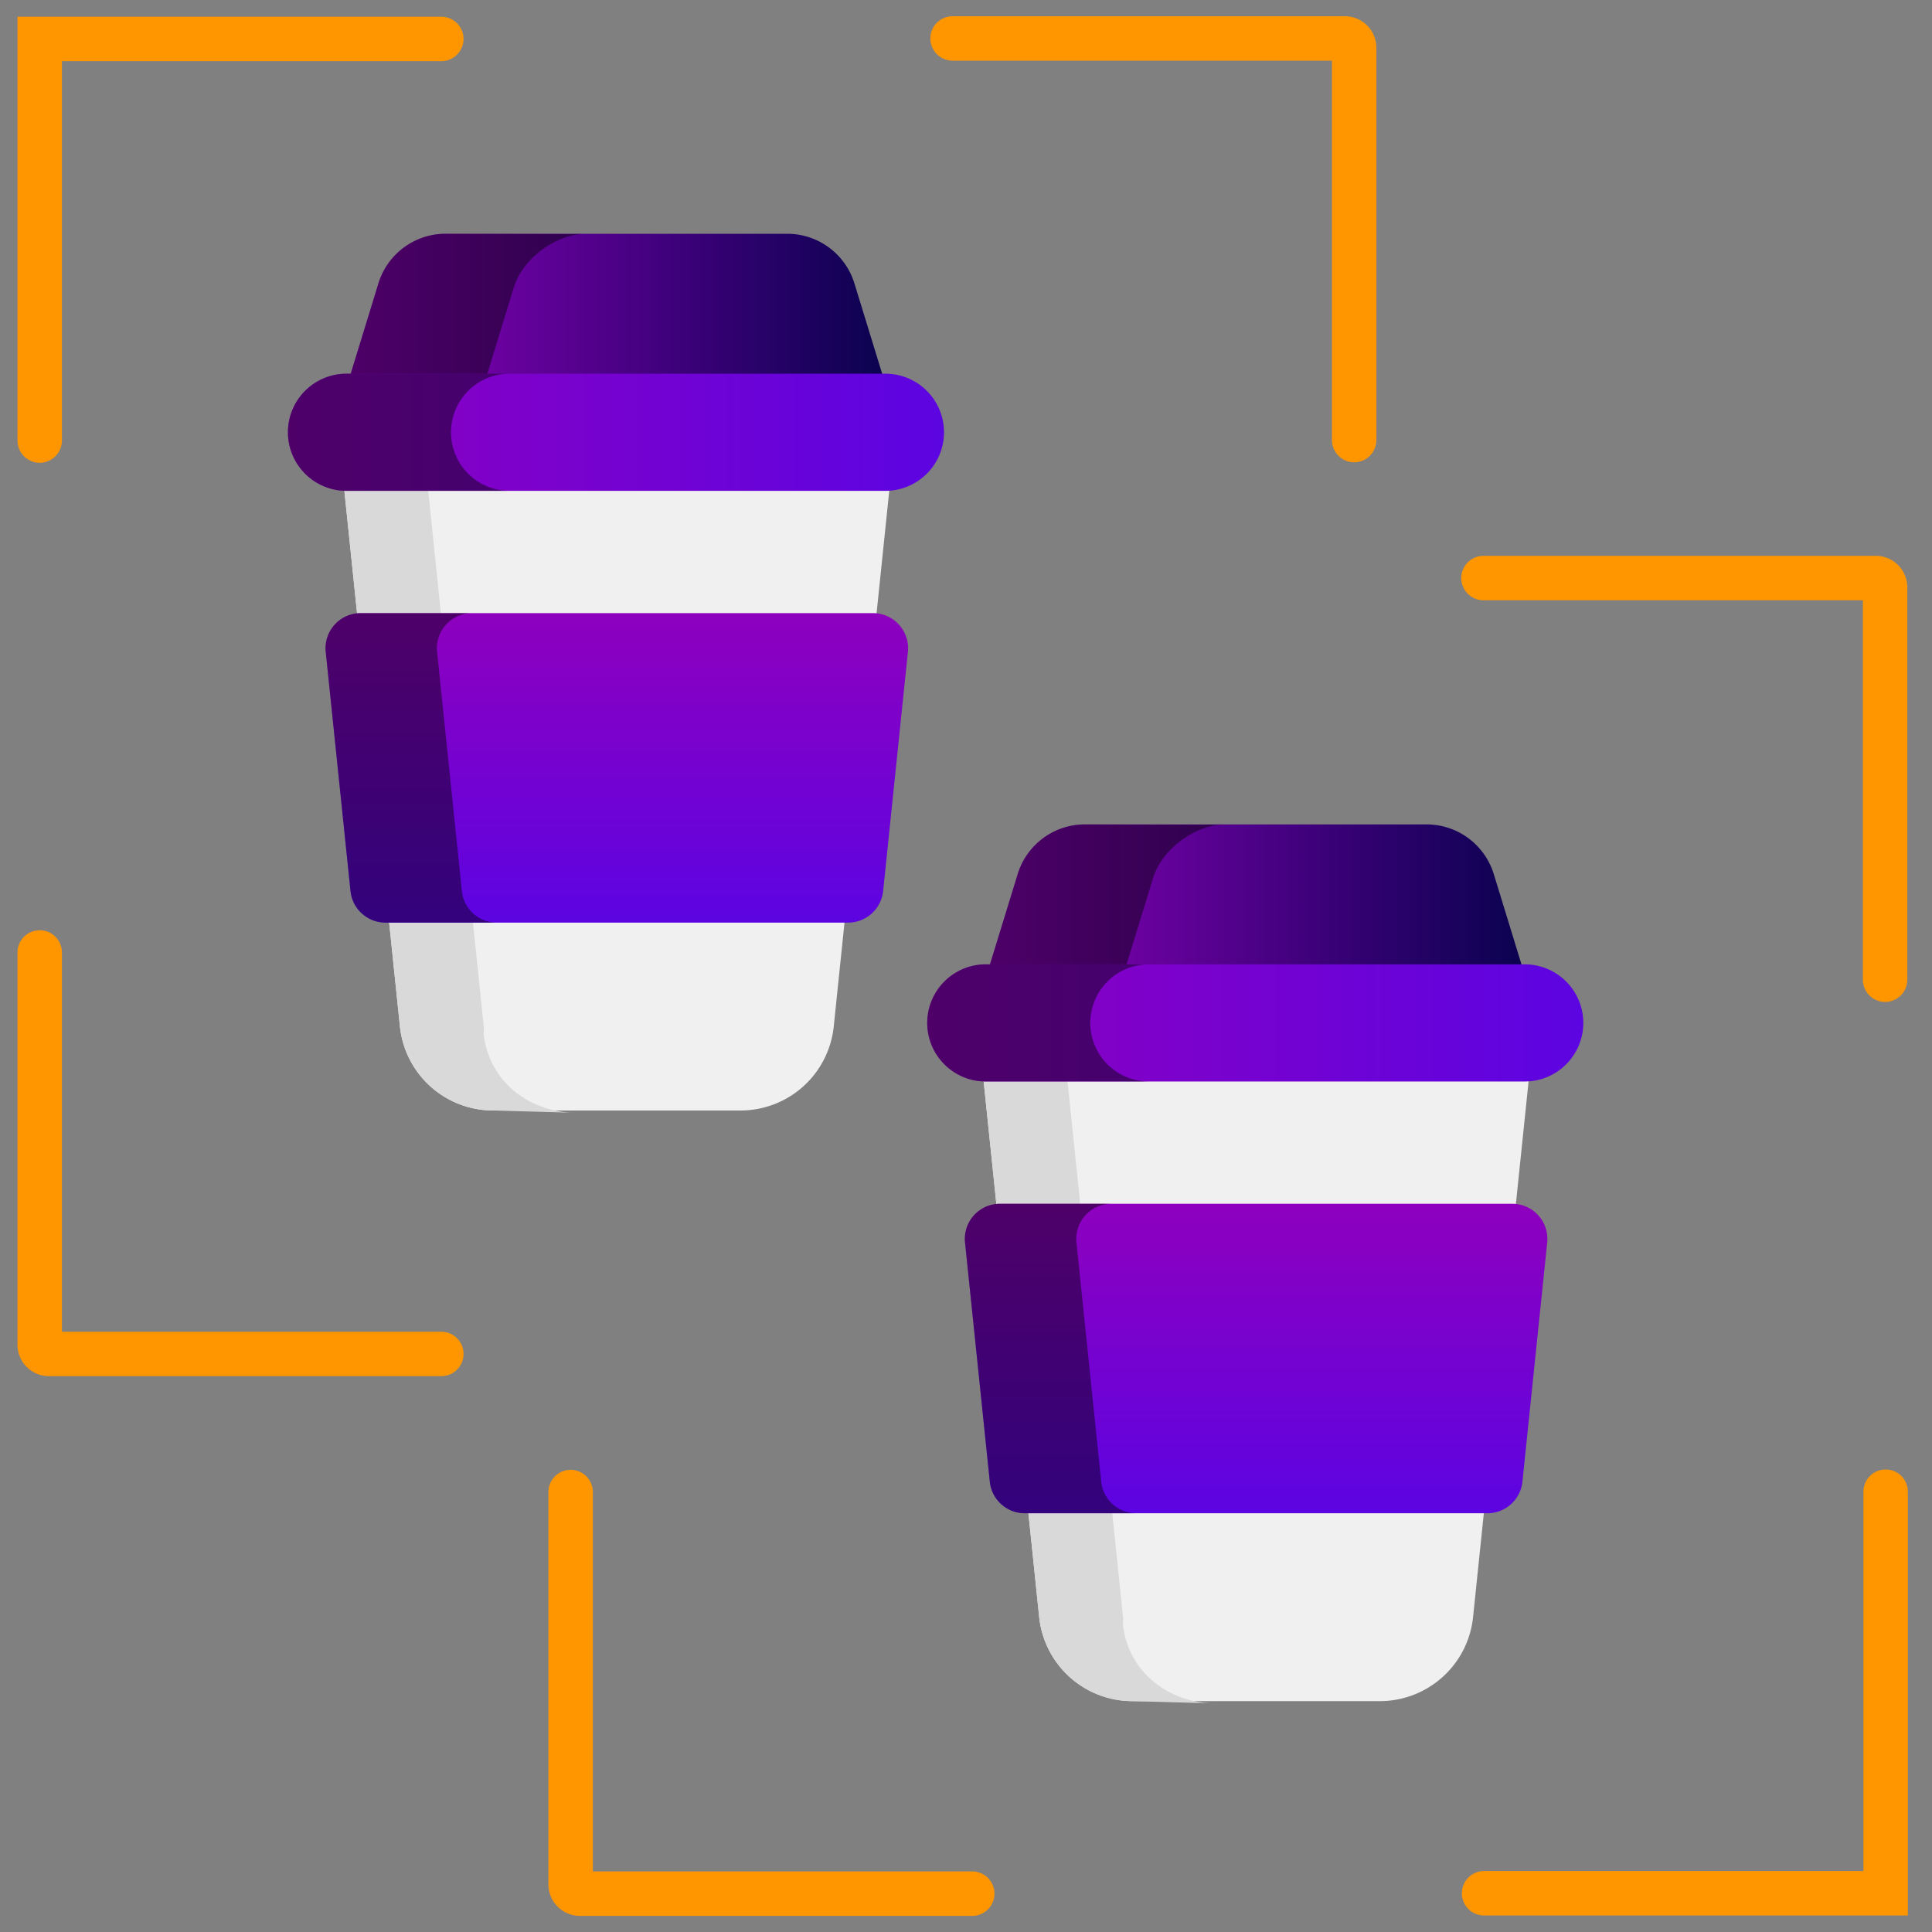
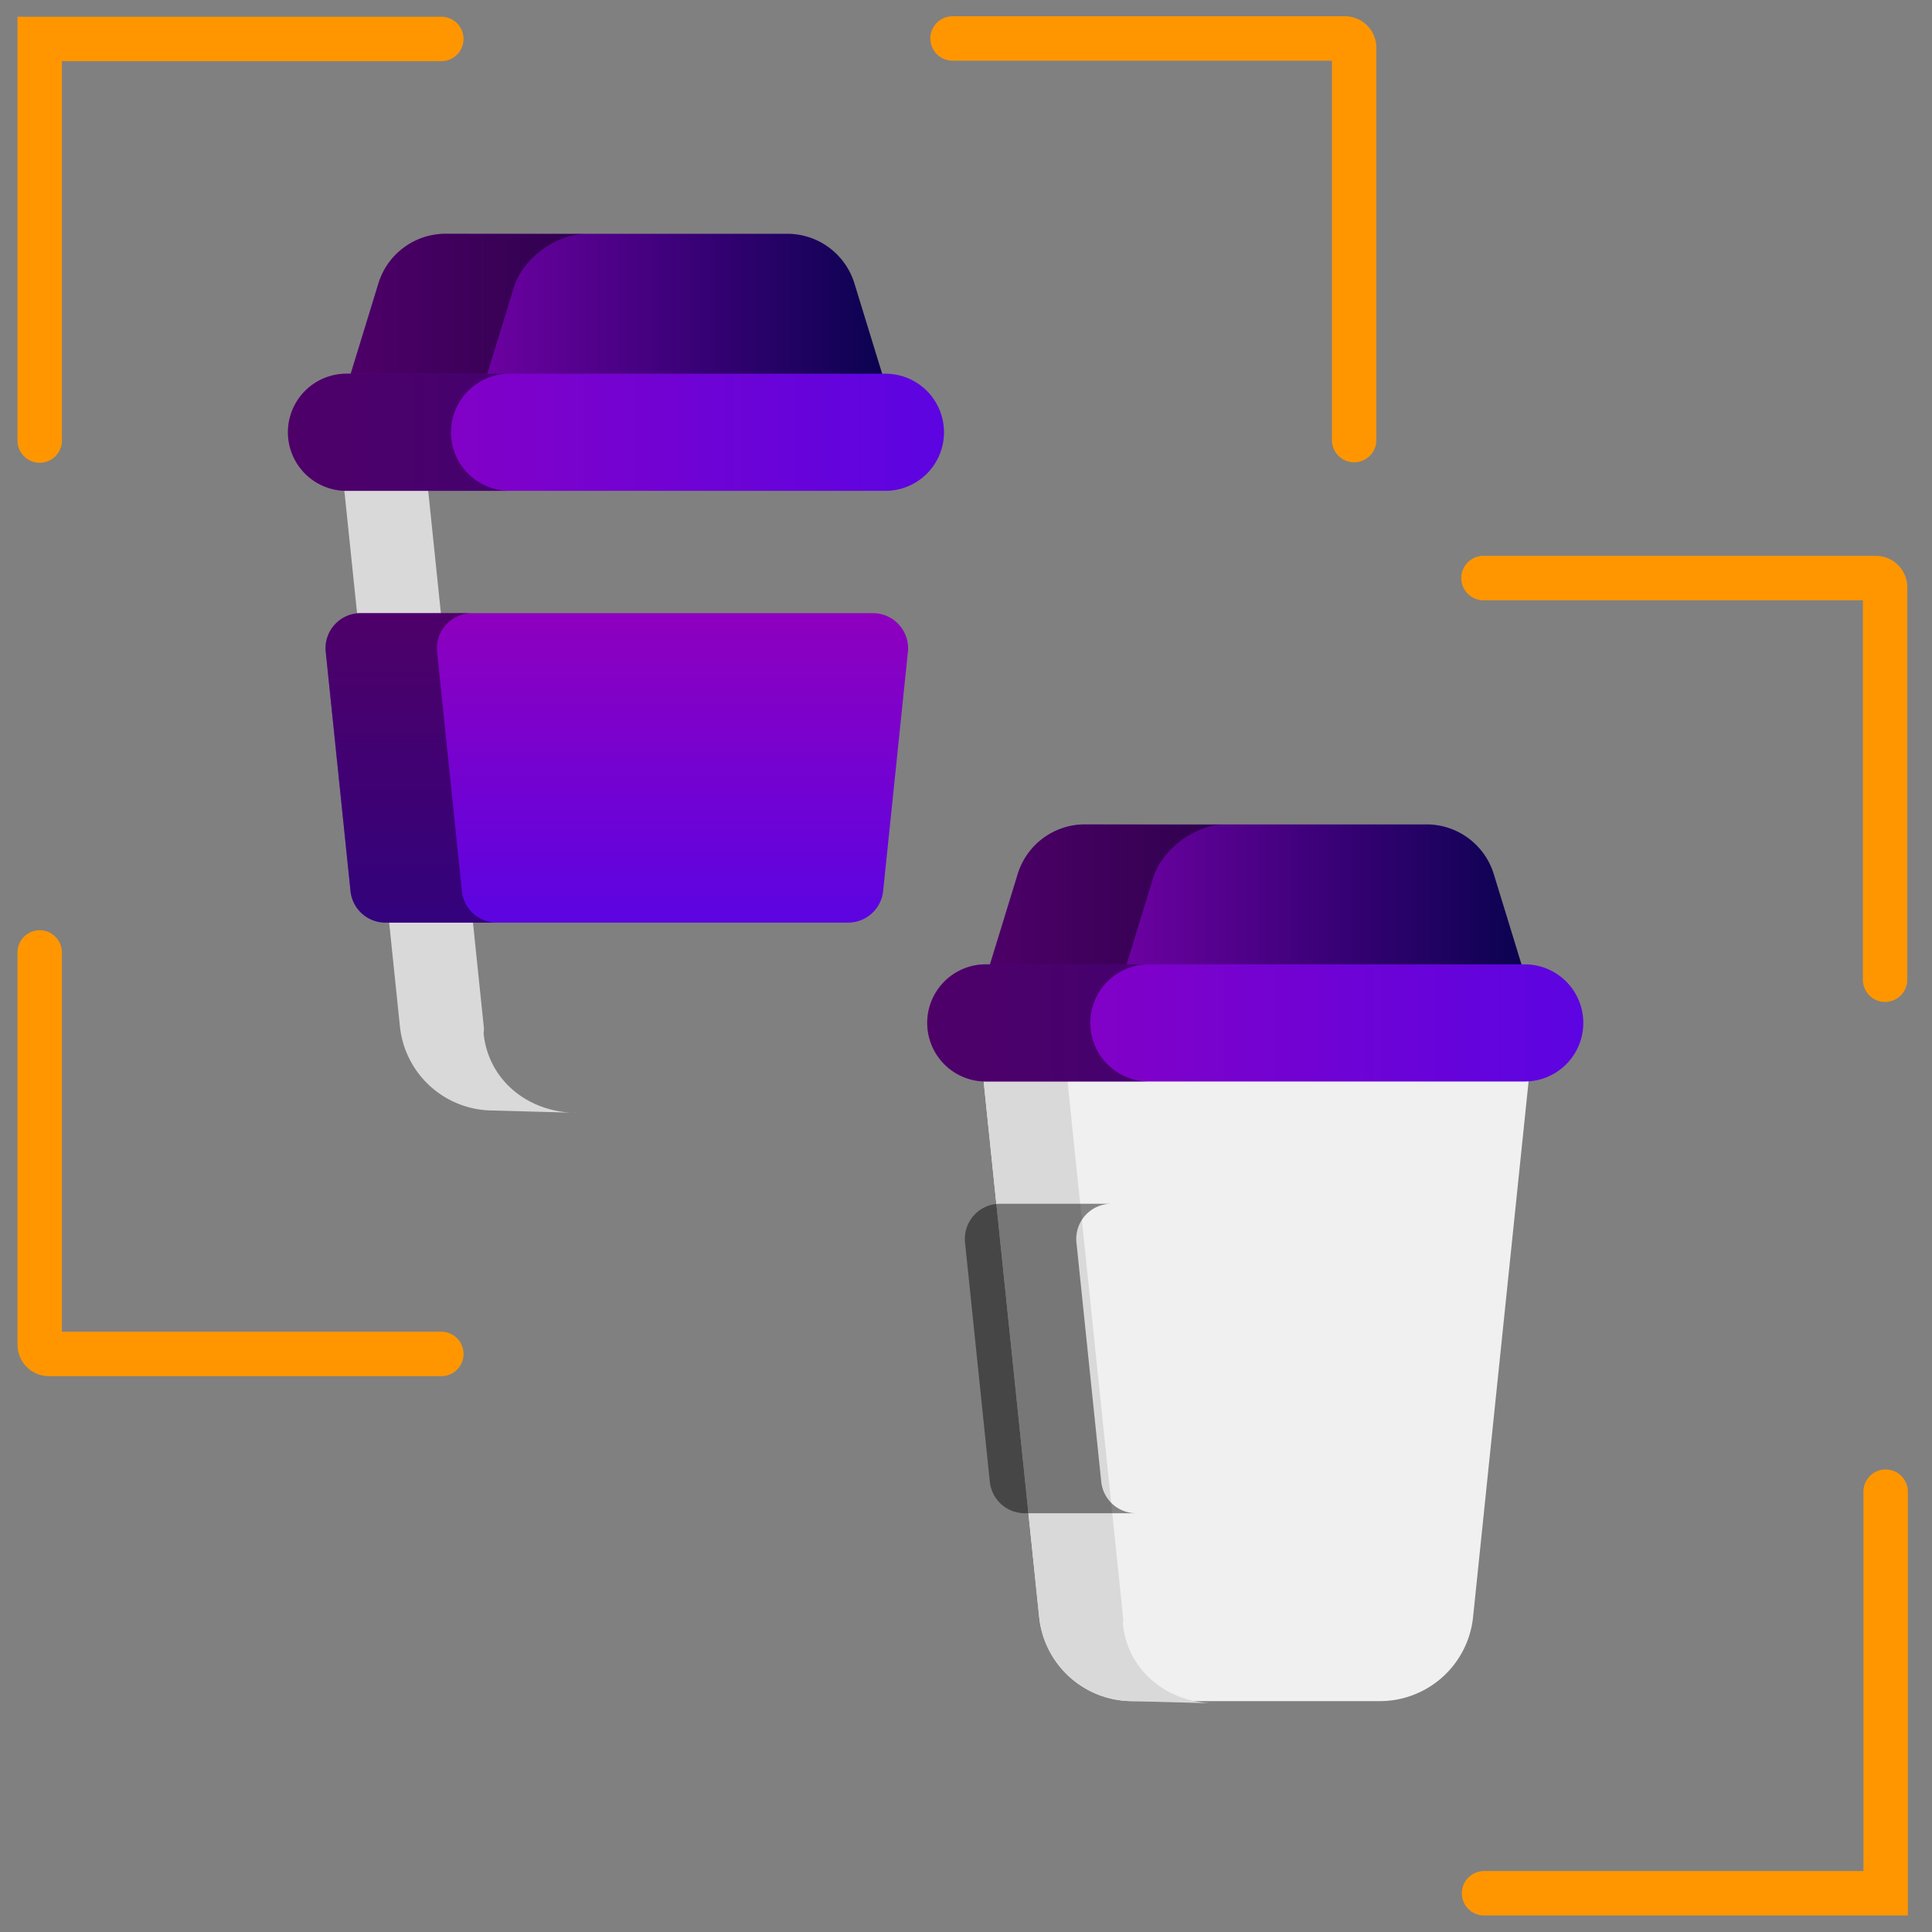
<svg xmlns="http://www.w3.org/2000/svg" xmlns:xlink="http://www.w3.org/1999/xlink" id="Слой_1" data-name="Слой 1" viewBox="0 0 1000 1000">
  <rect x="0" y="0" width="1000" height="1000" fill="#808080" stroke="none" />
  <defs>
    <style>.cls-1{fill:none;stroke:#ff9600;stroke-linecap:round;stroke-miterlimit:10;stroke-width:23px;}.cls-2{fill:url(#Безымянный_градиент_62);}.cls-3{opacity:0.45;}.cls-4{fill:#f0f0f0;}.cls-5{fill:#d9d9d9;}.cls-6{fill:url(#Безымянный_градиент_46);}.cls-7{fill:url(#Безымянный_градиент_46-2);}.cls-8{fill:url(#Безымянный_градиент_62-2);}.cls-9{fill:url(#Безымянный_градиент_46-3);}.cls-10{fill:url(#Безымянный_градиент_46-4);}</style>
    <linearGradient id="Безымянный_градиент_62" x1="179.51" y1="160.48" x2="458.62" y2="160.48" gradientUnits="userSpaceOnUse">
      <stop offset="0" stop-color="#8e00be" />
      <stop offset="1" stop-color="#0a024f" />
    </linearGradient>
    <linearGradient id="Безымянный_градиент_46" x1="149.03" y1="223.74" x2="488.61" y2="223.74" gradientUnits="userSpaceOnUse">
      <stop offset="0" stop-color="#8e00be" />
      <stop offset="1" stop-color="#5c04e2" />
    </linearGradient>
    <linearGradient id="Безымянный_градиент_46-2" x1="319.26" y1="317.36" x2="319.26" y2="477.54" xlink:href="#Безымянный_градиент_46" />
    <linearGradient id="Безымянный_градиент_62-2" x1="510.41" y1="466.19" x2="789.52" y2="466.19" xlink:href="#Безымянный_градиент_62" />
    <linearGradient id="Безымянный_градиент_46-3" x1="479.93" y1="529.46" x2="819.51" y2="529.46" xlink:href="#Безымянный_градиент_46" />
    <linearGradient id="Безымянный_градиент_46-4" x1="650.17" y1="623.07" x2="650.17" y2="783.25" xlink:href="#Безымянный_градиент_46" />
  </defs>
  <polyline class="cls-1" points="20.55 228.03 20.55 20.16 228.42 20.16" />
  <path class="cls-1" d="M700.91,227.78V24.71a4.8,4.8,0,0,0-4.8-4.8H493.05" />
  <path class="cls-1" d="M20.55,493V696a4.8,4.8,0,0,0,4.8,4.8H228.42" />
  <path class="cls-1" d="M975.72,507.09V304a4.8,4.8,0,0,0-4.81-4.8H767.85" />
  <polyline class="cls-1" points="976.01 772.09 976.01 979.95 768.14 979.95" />
-   <path class="cls-1" d="M295.35,772.28V975.35a4.8,4.8,0,0,0,4.8,4.8H503.22" />
  <path class="cls-2" d="M407.48,121H230.65a36.37,36.37,0,0,0-34.78,25.7L179.51,200H458.62l-16.36-53.27A36.39,36.39,0,0,0,407.48,121Z" />
  <path class="cls-3" d="M297,121.15,230.65,121a36.37,36.37,0,0,0-34.78,25.7L179.51,200l70.06,2.12,16.36-53.27c4.69-15.28,22-27.9,38-27.9Zm54.89-.16" />
-   <path class="cls-4" d="M383.3,574.79H255.23A48.51,48.51,0,0,1,207,531.28L175.1,223.74H463.42L431.55,531.28a48.51,48.51,0,0,1-48.25,43.51Z" />
  <path class="cls-5" d="M250.5,532.46,218.62,224.93l-43.52-1.19L207,531.28a48.51,48.51,0,0,0,48.25,43.51L298.75,576c-24.85,0-45.87-16.38-48.44-41.1Zm77.76-1.18" />
  <path class="cls-6" d="M458.29,254.06H179.35a30.32,30.32,0,1,1,0-60.64H458.29a30.32,30.32,0,0,1,0,60.64Z" />
  <path class="cls-3" d="M233.45,223.74a30.33,30.33,0,0,1,30.32-30.32H179.35a30.32,30.32,0,1,0,0,60.64h84.42a30.32,30.32,0,0,1-30.32-30.32Zm36.85,0" />
  <path class="cls-7" d="M457.11,461.22l12.82-123.79a18.19,18.19,0,0,0-18.09-20.07H186.69a18.18,18.18,0,0,0-18.09,20.07l12.82,123.79a18.2,18.2,0,0,0,18.1,16.32H439a18.21,18.21,0,0,0,18.1-16.32Z" />
  <path class="cls-3" d="M239.07,461.22,226.24,337.43a18.18,18.18,0,0,1,18.09-20.07H186.69a18.18,18.18,0,0,0-18.09,20.07l12.82,123.79a18.2,18.2,0,0,0,18.1,16.32h57.64a18.2,18.2,0,0,1-18.1-16.32Zm63.64,0" />
-   <path class="cls-8" d="M738.38,426.71H561.55a36.38,36.38,0,0,0-34.78,25.69l-16.36,53.27H789.52L773.17,452.4a36.4,36.4,0,0,0-34.79-25.69Z" />
+   <path class="cls-8" d="M738.38,426.71H561.55a36.38,36.38,0,0,0-34.78,25.69l-16.36,53.27H789.52L773.17,452.4a36.4,36.4,0,0,0-34.79-25.69" />
  <path class="cls-3" d="M627.94,426.87l-66.39-.16a36.38,36.38,0,0,0-34.78,25.69l-16.36,53.27,70.06,2.12,16.36-53.27c4.69-15.27,22-27.9,38-27.9Zm54.89-.16" />
  <path class="cls-4" d="M714.2,880.5H586.13A48.51,48.51,0,0,1,537.88,837L506,529.46H794.33L762.46,837A48.52,48.52,0,0,1,714.2,880.5Z" />
  <path class="cls-5" d="M581.4,838.17,549.53,530.64,506,529.46,537.88,837a48.51,48.51,0,0,0,48.25,43.51l43.53,1.18c-24.86,0-45.88-16.37-48.45-41.1ZM659.16,837" />
  <path class="cls-9" d="M789.19,559.78H510.25a30.32,30.32,0,0,1,0-60.64H789.19a30.32,30.32,0,0,1,0,60.64Z" />
  <path class="cls-3" d="M564.35,529.46a30.32,30.32,0,0,1,30.32-30.32H510.25a30.32,30.32,0,0,0,0,60.64h84.42a30.33,30.33,0,0,1-30.32-30.32Zm36.85,0" />
-   <path class="cls-10" d="M788,766.94l12.83-123.8a18.2,18.2,0,0,0-18.1-20.07H517.59a18.19,18.19,0,0,0-18.09,20.07l12.83,123.8a18.18,18.18,0,0,0,18.09,16.31H769.91A18.2,18.2,0,0,0,788,766.94Z" />
  <path class="cls-3" d="M570,766.94l-12.83-123.8a18.19,18.19,0,0,1,18.1-20.07H517.59a18.19,18.19,0,0,0-18.09,20.07l12.83,123.8a18.18,18.18,0,0,0,18.09,16.31h57.64A18.19,18.19,0,0,1,570,766.94Zm63.64,0" />
</svg>